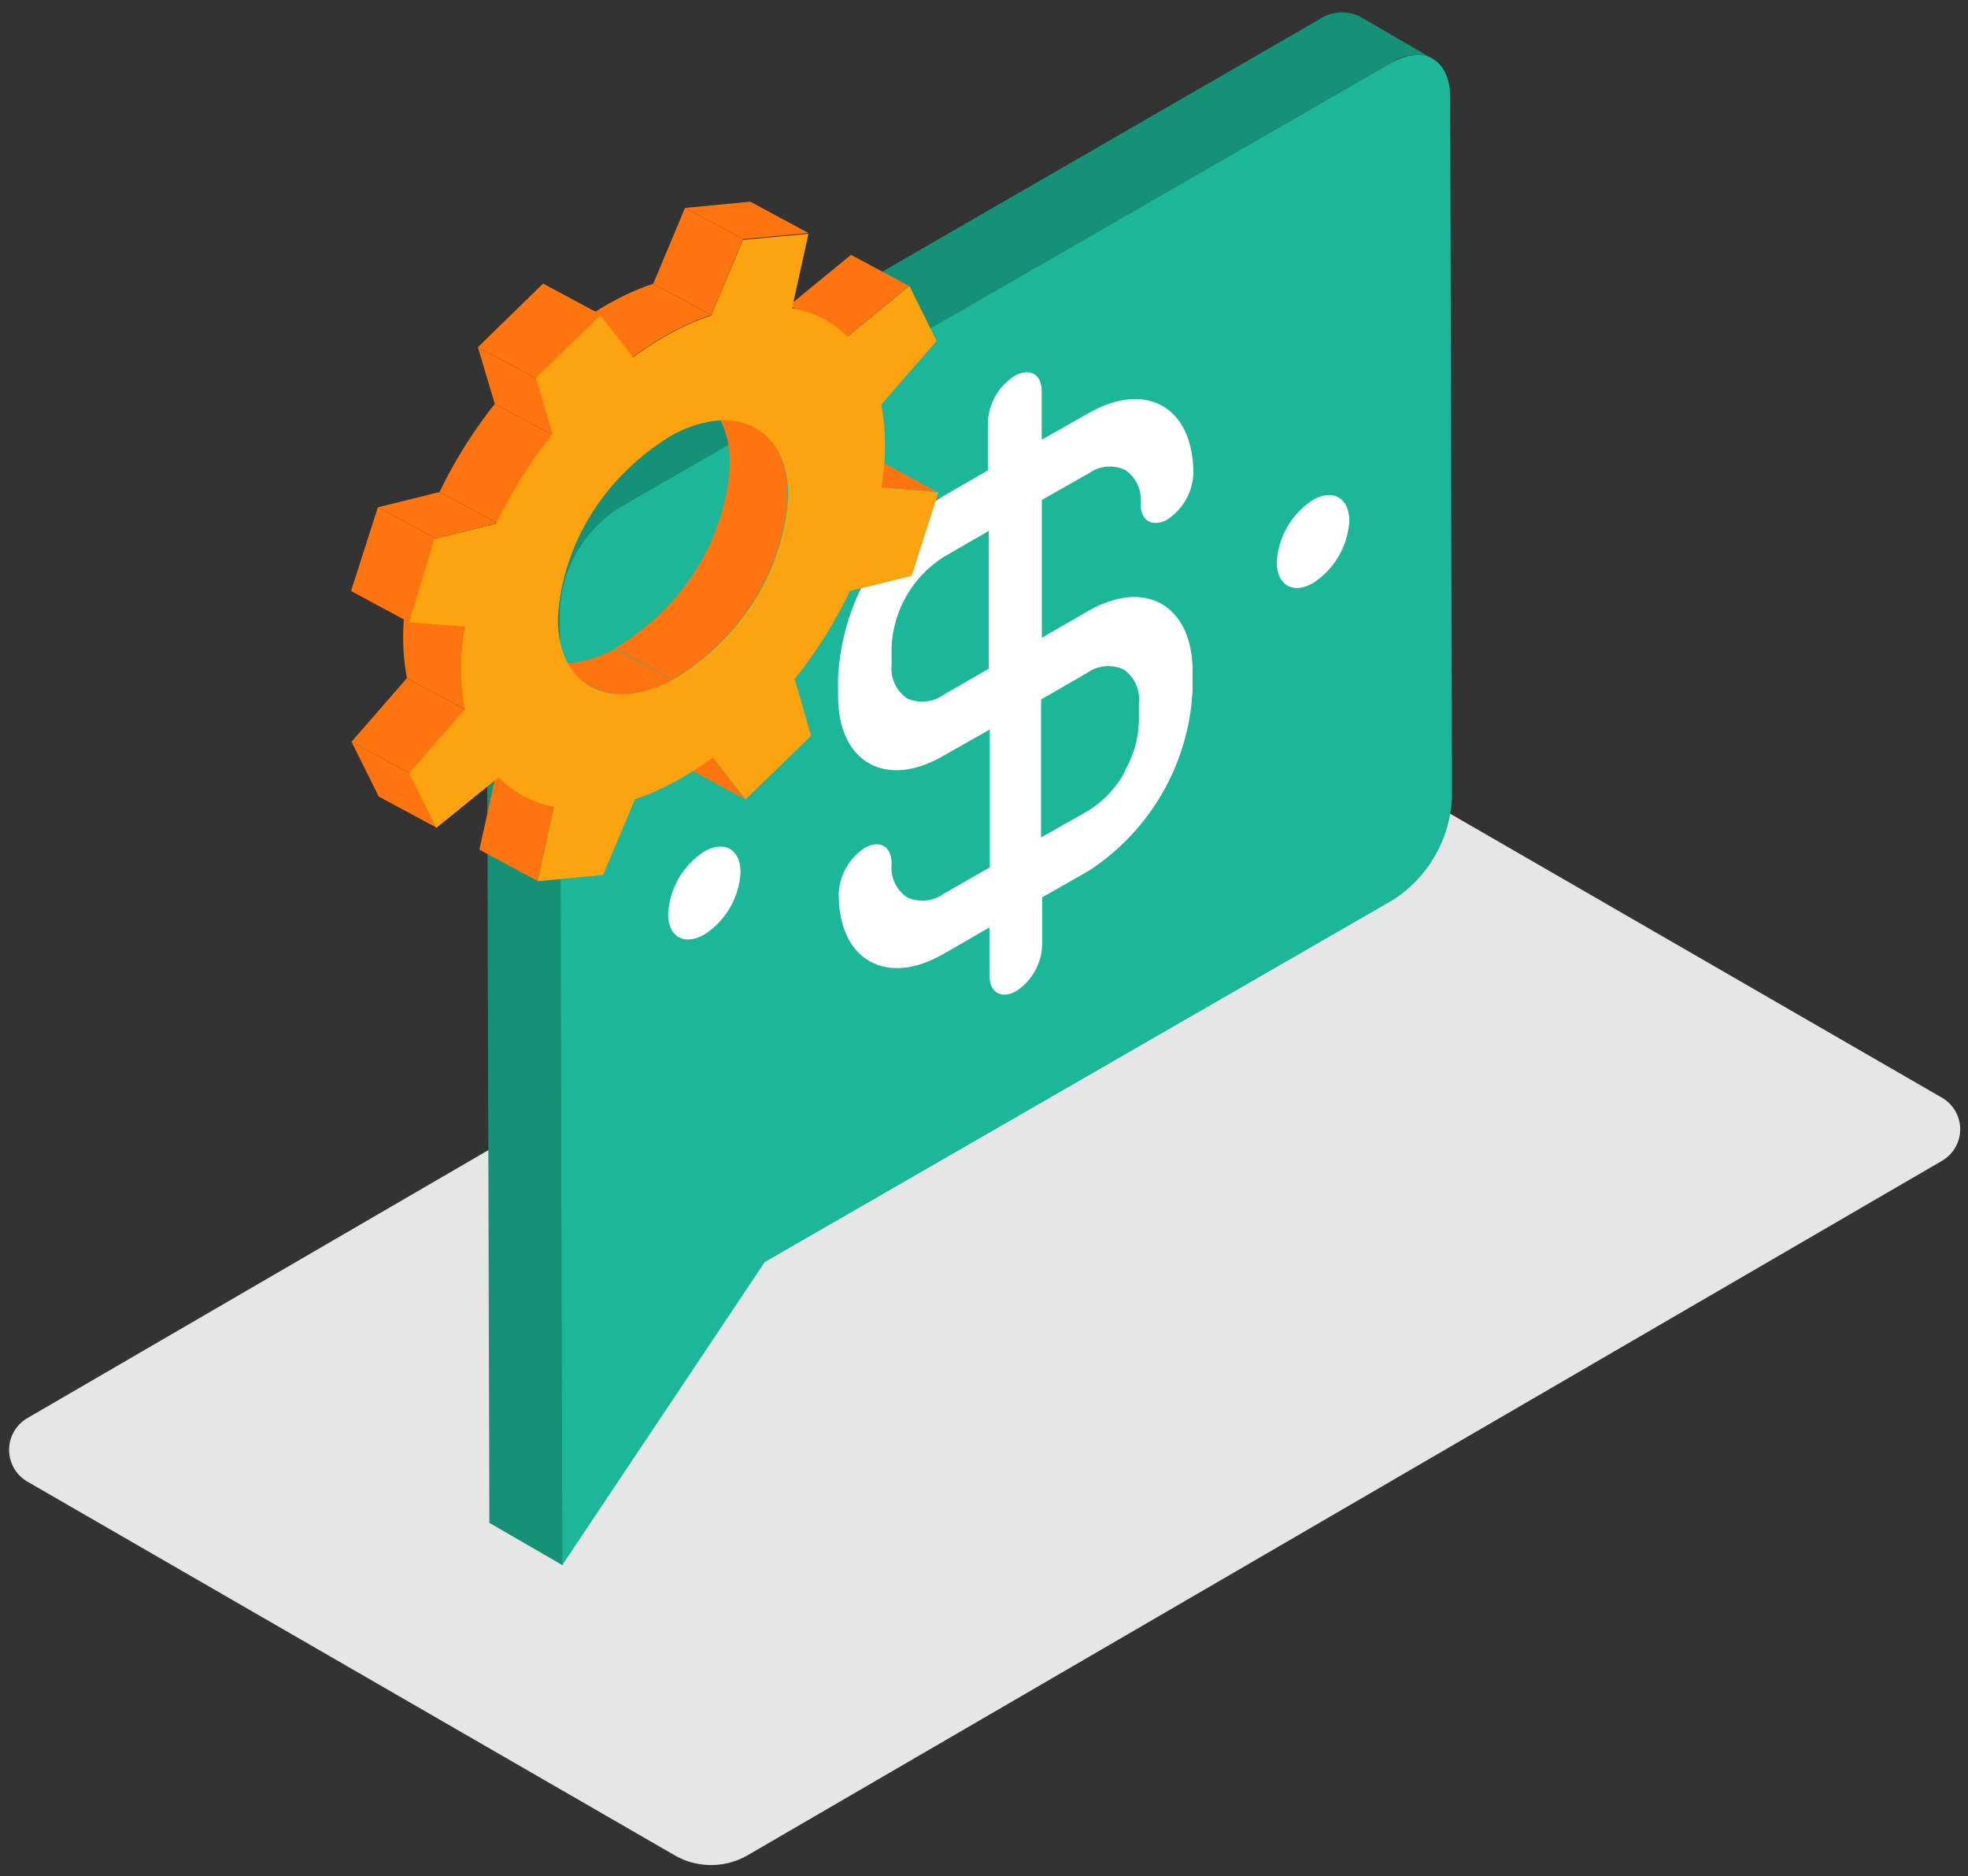
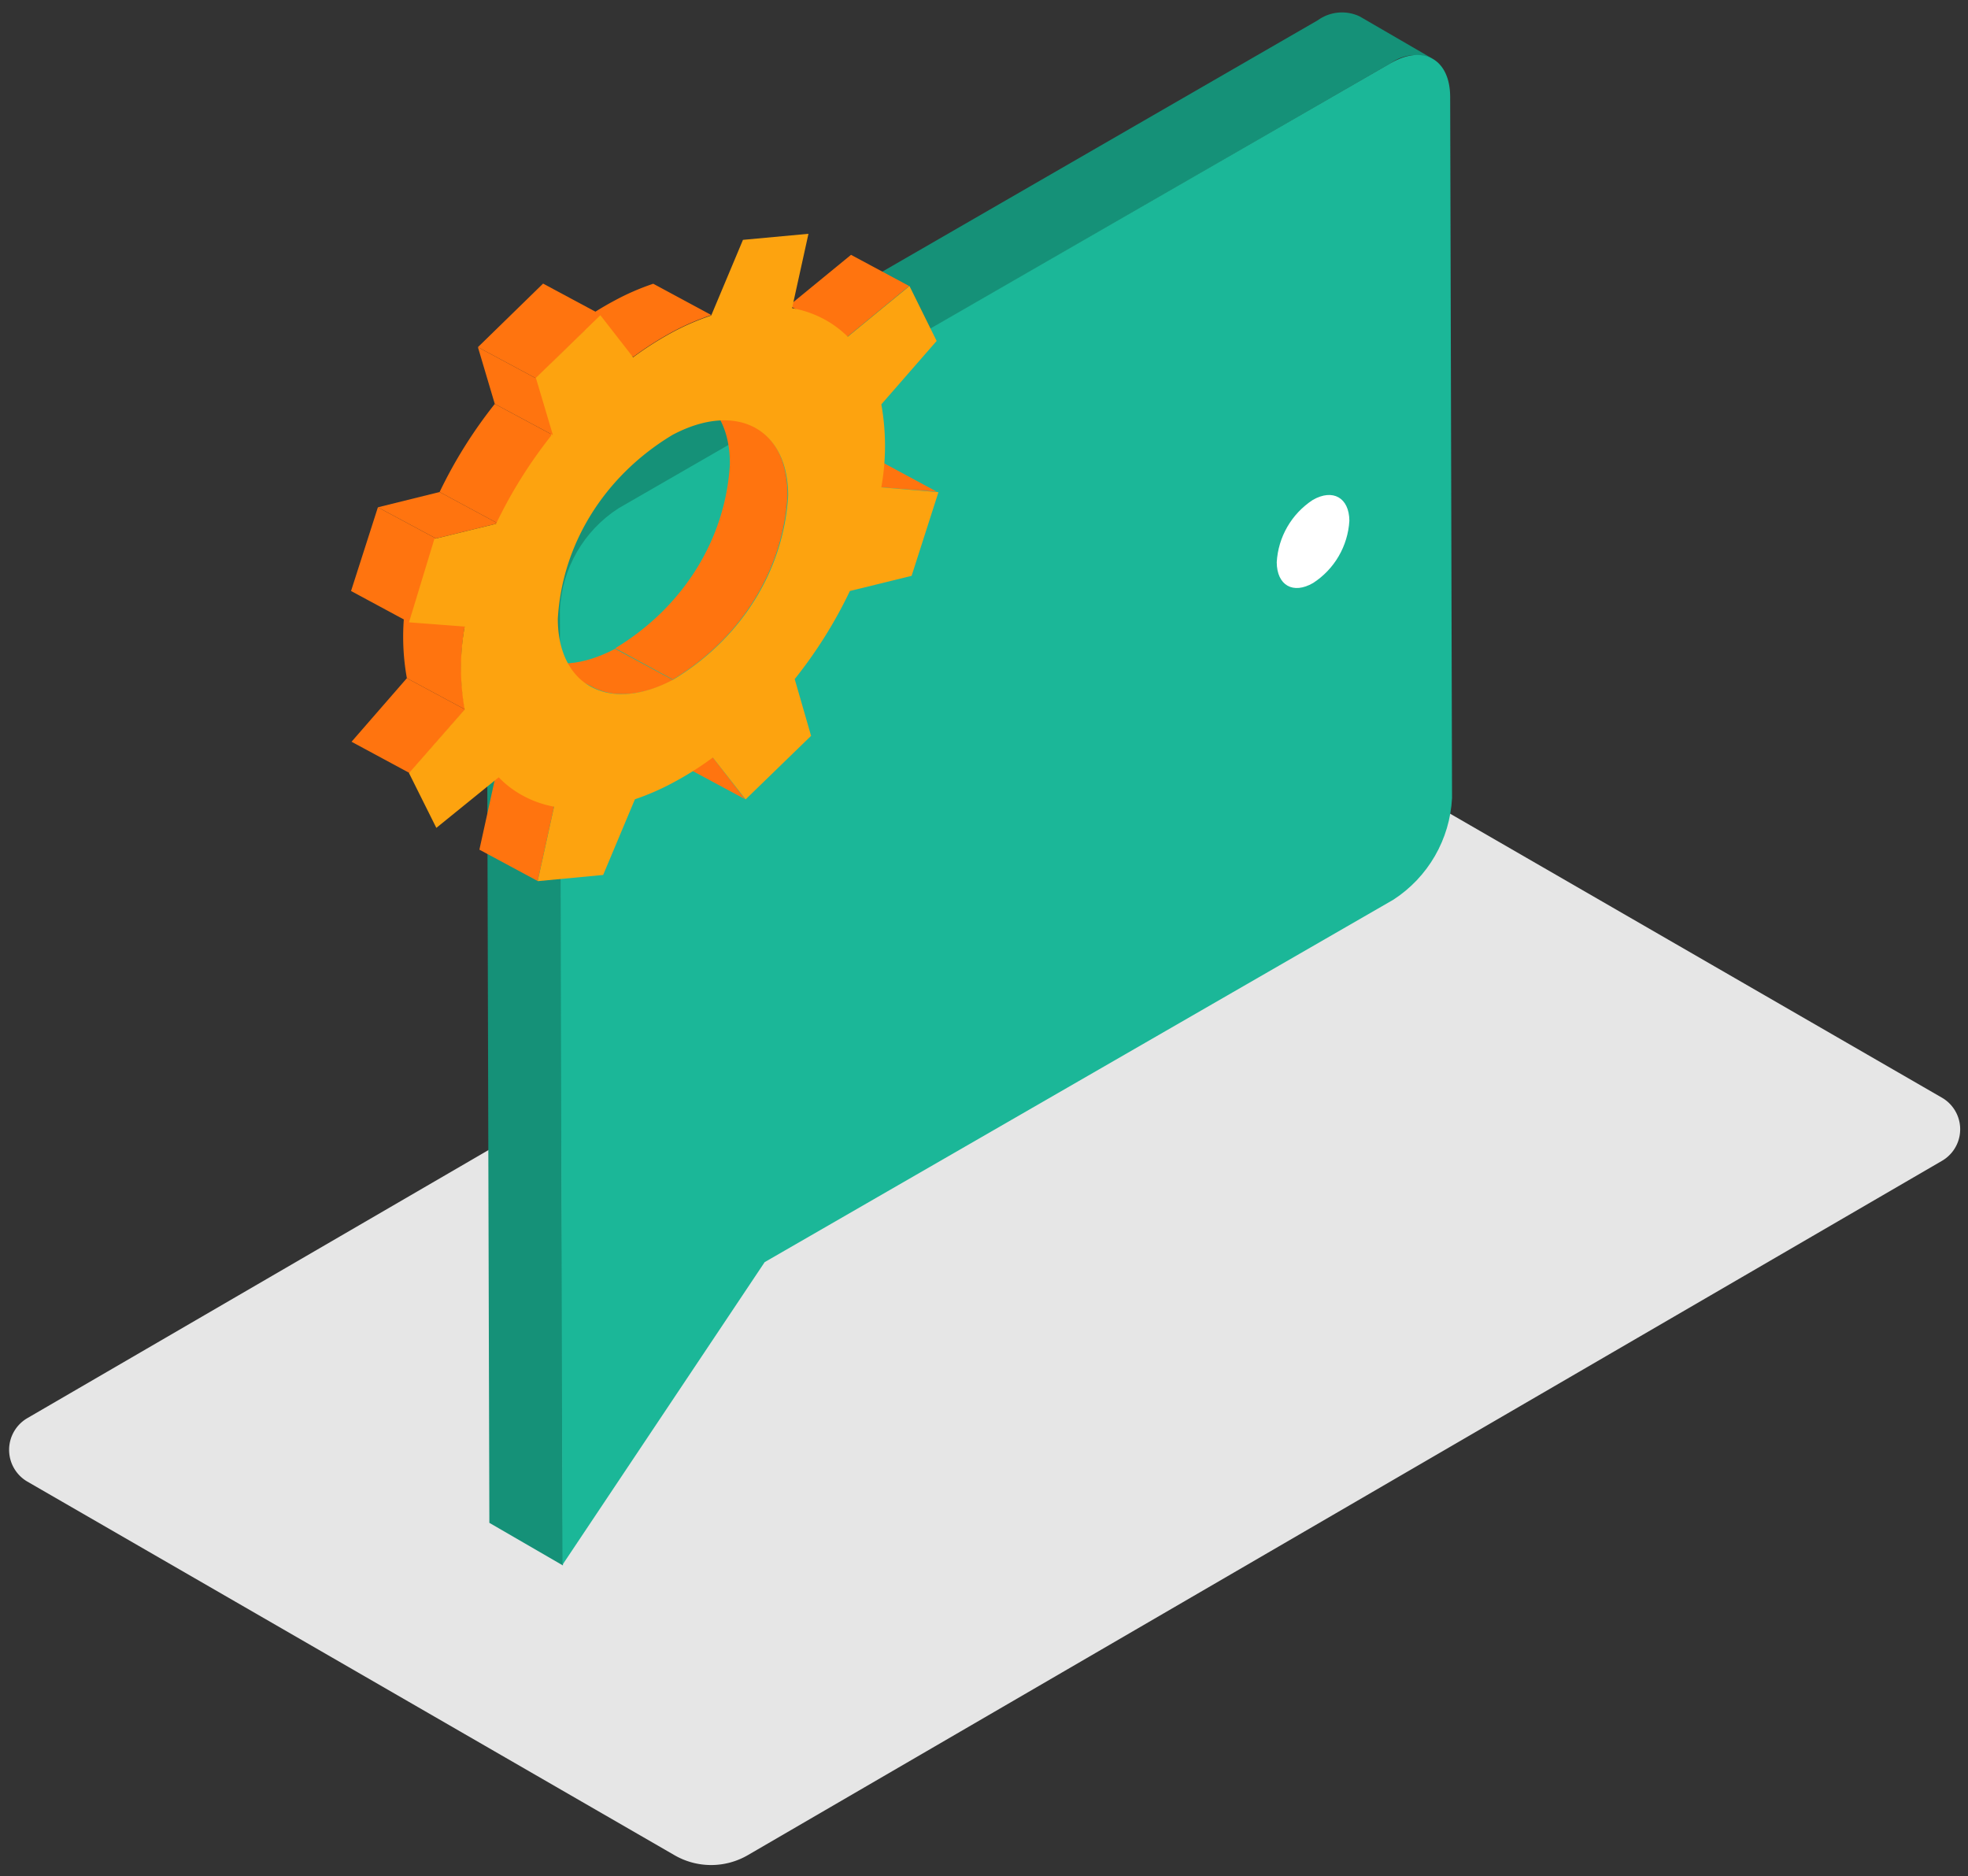
<svg xmlns="http://www.w3.org/2000/svg" viewBox="15.817 173.982 858.252 818.11" style="enable-background:new 0 0 1400 980;">
  <rect x="15.817" y="173.982" width="858.252" height="818.11" fill="#333333" stroke="none" />
  <rect id="ee-background" x="0" y="0" width="880" height="1000" style="fill: white; fill-opacity: 0; pointer-events: none;" />
  <g transform="matrix(1, 0, 0, 1, -96.201, 0)">
    <path class="cls-1" d="M1.42,145.14l50.41,29.1a5.69,5.69,0,0,0,5.7,0l93-54.07a2.84,2.84,0,0,0,0-4.92l-50.4-29.1a5.69,5.69,0,0,0-5.71,0l-93,54.06A2.86,2.86,0,0,0,1.42,145.14Z" style="fill: rgb(230, 230, 230);" transform="matrix(5.6, 0, 0, 5.6, 115.934, 7.258)" />
    <path class="cls-6" d="M 704.893 181.09 C 698.943 178.313 691.954 178.989 686.646 182.854 L 349.85 377.265 C 334.723 387.084 325.215 403.553 324.276 421.561 L 325.429 838.062 L 357.514 856.649 L 356.361 440.216 C 357.256 422.194 366.776 405.706 381.935 395.919 L 718.663 201.44 C 723.982 197.604 730.955 196.93 736.911 199.676 L 704.893 181.09 Z" style="fill: rgb(21, 145, 120);" />
    <path class="cls-7" d="M 718.663 201.44 C 732.84 193.299 744.373 199.88 744.441 216.16 L 745.255 522.024 C 744.316 540.033 734.808 556.502 719.681 566.319 L 445.495 724.373 L 357.311 856.378 L 356.158 439.944 C 357.053 421.922 366.572 405.435 381.732 395.648 L 718.663 201.44 Z" style="fill: rgb(27, 183, 152);" />
-     <path class="cls-2" d="M 632.107 466.602 C 632.107 452.222 626.884 442.047 618.54 437.299 C 610.197 432.55 598.868 433.364 586.319 440.555 L 566.376 452.086 L 566.376 391.985 L 586.726 380.454 C 591.363 377.08 597.464 376.483 602.667 378.893 C 607.419 382.091 610.026 387.643 609.451 393.342 L 609.451 393.816 C 609.451 401.143 614.605 404.06 620.982 400.6 C 627.768 396.196 632.032 388.805 632.447 380.725 L 632.447 380.318 C 632.447 365.869 627.223 355.626 618.879 350.946 C 610.536 346.265 599.207 347.012 586.658 354.201 L 566.308 365.734 L 566.308 344.502 C 566.308 337.175 561.152 334.259 554.776 337.718 C 547.675 342.109 543.205 349.728 542.837 358.068 L 542.837 379.097 L 522.894 390.629 C 496.057 408.063 479.186 437.29 477.513 469.248 L 477.513 477.592 C 477.513 492.04 482.737 502.216 491.08 506.896 C 499.424 511.577 510.752 510.898 523.301 503.64 L 543.651 492.108 L 543.651 552.21 L 523.572 563.741 C 518.925 567.087 512.839 567.683 507.631 565.301 C 502.868 562.082 500.262 556.504 500.849 550.785 L 500.849 550.378 C 500.849 543.051 495.625 540.136 489.316 543.594 C 482.512 547.991 478.224 555.381 477.785 563.469 L 477.785 563.877 C 477.785 578.326 482.939 588.501 491.351 593.182 C 499.763 597.861 510.955 597.184 523.572 589.925 L 543.515 578.394 L 543.515 599.489 C 543.515 606.816 548.739 609.733 555.048 606.273 C 561.86 601.893 566.131 594.487 566.511 586.398 L 566.511 565.301 L 586.862 553.702 C 613.644 536.268 630.465 507.065 632.107 475.15 L 632.107 466.602 Z M 523.572 476.914 C 518.932 480.268 512.854 480.888 507.631 478.542 C 502.88 475.312 500.277 469.741 500.849 464.026 L 500.849 455.953 C 501.606 440.11 509.968 425.607 523.301 417.016 L 543.244 405.485 L 543.244 465.586 L 523.572 476.914 Z M 602.667 510.356 C 598.875 517.467 593.255 523.438 586.387 527.653 L 566.036 539.186 L 566.036 479.017 L 585.98 467.484 C 590.619 464.13 596.698 463.51 601.921 465.857 C 606.684 469.076 609.291 474.654 608.704 480.373 L 608.704 488.716 C 608.462 496.429 606.244 503.951 602.26 510.559 L 602.667 510.356 Z" style="fill: rgb(255, 255, 255);" />
    <path class="cls-2" d="M 684.543 391.985 C 693.293 386.966 700.416 391.035 700.484 401.075 C 699.838 412.121 693.968 422.198 684.679 428.209 C 675.927 433.296 668.873 429.226 668.806 419.187 C 669.436 408.135 675.277 398.041 684.543 391.985 Z" style="fill: rgb(255, 255, 255);" />
-     <path class="cls-2" d="M 419.108 545.29 C 427.858 540.271 434.981 544.34 434.981 554.38 C 434.368 565.436 428.49 575.527 419.176 581.513 C 410.425 586.533 403.371 582.531 403.371 572.492 C 403.99 561.438 409.834 551.337 419.108 545.29 Z" style="fill: rgb(255, 255, 255);" />
  </g>
  <g id="Layer_2" data-name="Layer 2" transform="matrix(2.887, 0, 0, 2.669, 113.529, 377.126)" style="">
    <g id="Layer_1" data-name="Layer 1">
      <g transform="matrix(2.473, 0, 0, 2.473, -155.065, -216.192)" style="">
        <g>
          <polygon class="cls-4" points="94.52 109.44 90.96 107.37 89 104.61 92.55 106.67 94.52 109.44" style="fill: rgb(255, 116, 15);" />
          <g>
            <polygon class="cls-4" points="102.85 88.84 99.3 86.78 102.69 87.06 106.24 89.13 102.85 88.84" style="fill: rgb(255, 116, 15);" />
            <g>
              <g>
                <polygon class="cls-4" points="81.86 114.85 78.3 112.78 79.3 107.86 82.86 109.93 81.86 114.85" style="fill: rgb(255, 116, 15);" />
                <polygon class="cls-4" points="100.78 78.89 97.22 76.83 101 73.48 104.55 75.54 100.78 78.89" style="fill: rgb(255, 116, 15);" />
                <path class="cls-4" d="M91.57,82.79l3.55,2.07c1.26.73,2,2.29,2,4.51a15.5,15.5,0,0,1-7,12.17L86.6,99.47a15.47,15.47,0,0,0,7-12.16C93.61,85.09,92.83,83.53,91.57,82.79Z" style="fill: rgb(255, 116, 15);" />
                <path class="cls-4" d="M85.14,102,81.59,100c1.28.75,3,.64,5-.49l3.55,2.07C88.19,102.67,86.42,102.77,85.14,102Z" style="fill: rgb(255, 116, 15);" />
-                 <polygon class="cls-4" points="75.71 111.34 72.15 109.27 70.49 105.65 74.04 107.72 75.71 111.34" style="fill: rgb(255, 116, 15);" />
                <polygon class="cls-4" points="74.04 107.72 70.49 105.65 73.87 101.45 77.43 103.52 74.04 107.72" style="fill: rgb(255, 116, 15);" />
-                 <polygon class="cls-4" points="94.41 72.44 90.86 70.38 94.85 69.97 98.4 72.04 94.41 72.44" style="fill: rgb(255, 116, 15);" />
-                 <polygon class="cls-4" points="92.47 77.46 88.92 75.39 90.86 70.38 94.41 72.44 92.47 77.46" style="fill: rgb(255, 116, 15);" />
                <path class="cls-4" d="M77.43,103.52l-3.56-2.07a16.65,16.65,0,0,1,0-5.47L77.41,98A16.71,16.71,0,0,0,77.43,103.52Z" style="fill: rgb(255, 116, 15);" />
                <path class="cls-4" d="M87.7,80.22l-3.55-2.07a19.11,19.11,0,0,1,2.41-1.65,14.37,14.37,0,0,1,2.36-1.11l3.55,2.07a14.3,14.3,0,0,0-2.36,1.1A20,20,0,0,0,87.7,80.22Z" style="fill: rgb(255, 116, 15);" />
                <path class="cls-4" d="M79.42,91.22l-3.55-2.07a31.23,31.23,0,0,1,3.37-5.82l3.55,2.06A31.31,31.31,0,0,0,79.42,91.22Z" style="fill: rgb(255, 116, 15);" />
                <polygon class="cls-4" points="75.65 92.22 72.1 90.16 75.87 89.15 79.42 91.22 75.65 92.22" style="fill: rgb(255, 116, 15);" />
                <polygon class="cls-4" points="74.01 97.76 70.46 95.69 72.1 90.16 75.65 92.22 74.01 97.76" style="fill: rgb(255, 116, 15);" />
                <polygon class="cls-4" points="81.76 81.64 78.21 79.58 82.19 75.38 85.74 77.44 81.76 81.64" style="fill: rgb(255, 116, 15);" />
                <path class="cls-5" d="M102.85,88.84a16.71,16.71,0,0,0,0-5.48l3.38-4.19-1.66-3.63-3.77,3.35A6.25,6.25,0,0,0,97.4,77l1-4.91-4,.4-1.94,5a14.3,14.3,0,0,0-2.36,1.1,20,20,0,0,0-2.41,1.66l-2-2.78-4,4.2,1,3.75a31.31,31.31,0,0,0-3.37,5.83l-3.77,1L74,97.76l3.4.28a16.71,16.71,0,0,0,0,5.48L74,107.72l1.67,3.62L79.48,108a6.15,6.15,0,0,0,3.38,1.94l-1,4.92,4-.41,1.94-5a14.67,14.67,0,0,0,2.35-1.11,19.11,19.11,0,0,0,2.41-1.65l2,2.77,4-4.2-1-3.75a30.46,30.46,0,0,0,3.37-5.82l3.77-1,1.64-5.53Zm-12.7,12.7c-3.89,2.24-7.05.44-7.06-4a15.45,15.45,0,0,1,7-12.16c3.89-2.24,7.06-.45,7.07,4A15.5,15.5,0,0,1,90.15,101.54Z" style="fill: rgb(253, 163, 15);" />
              </g>
              <polygon class="cls-4" points="82.79 85.39 79.24 83.33 78.21 79.58 81.76 81.64 82.79 85.39" style="fill: rgb(255, 116, 15);" />
            </g>
          </g>
        </g>
      </g>
    </g>
  </g>
</svg>